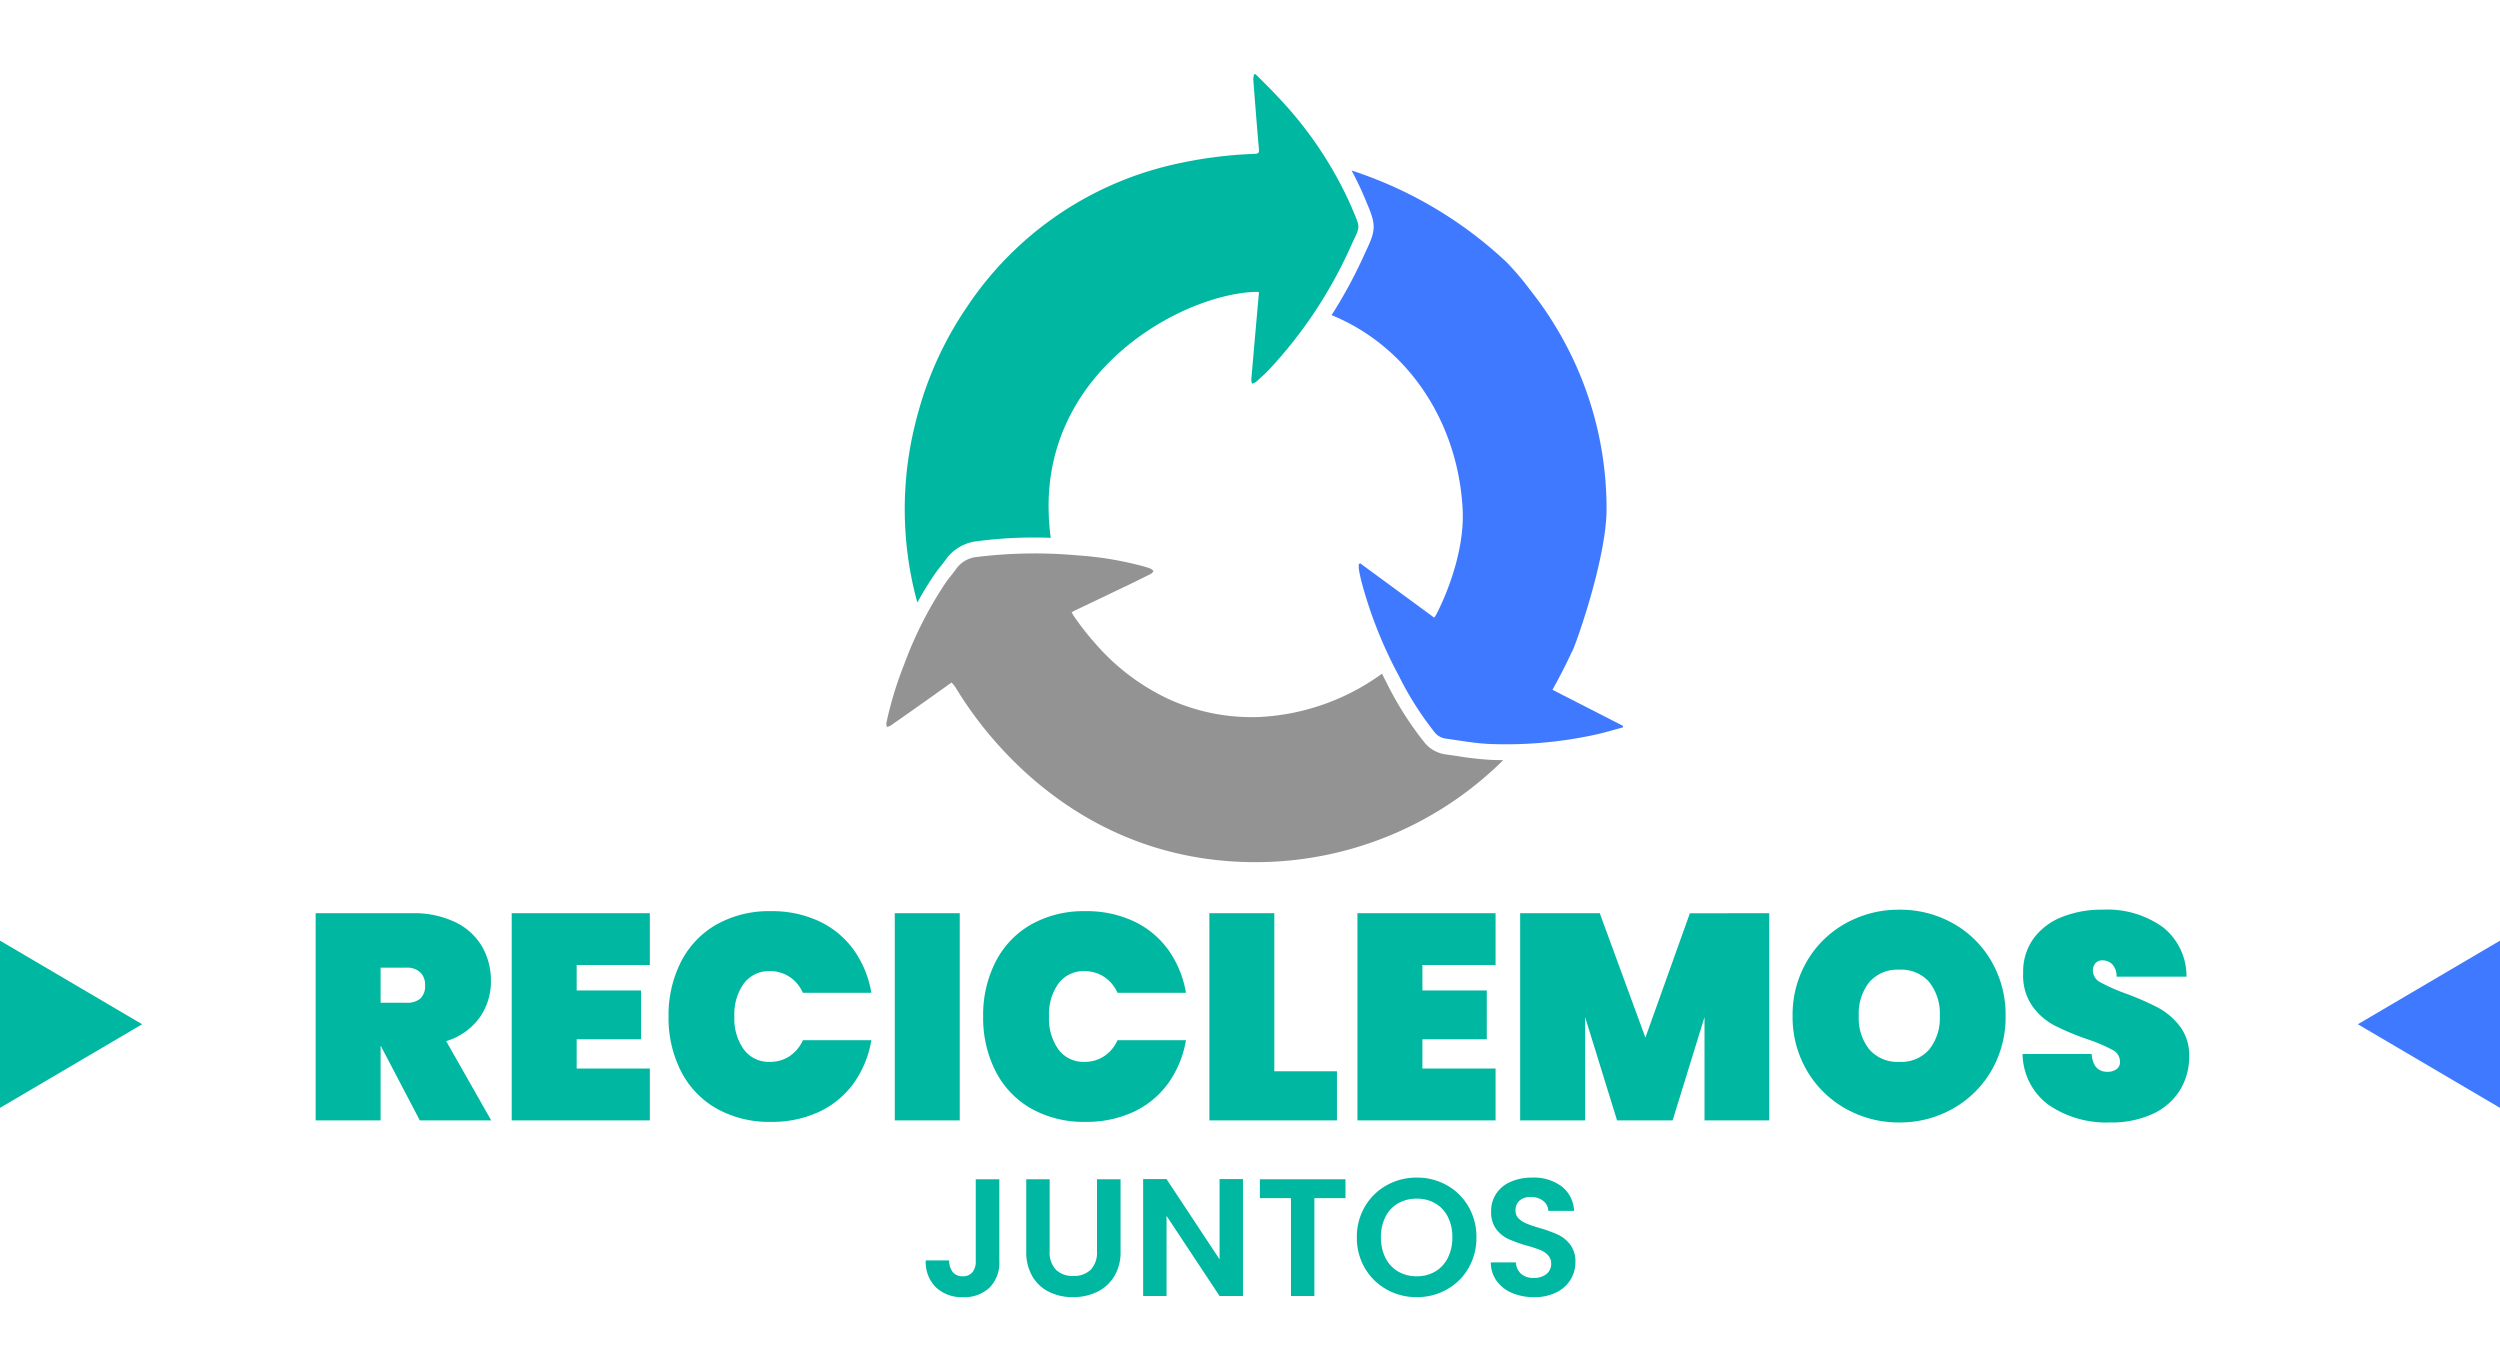
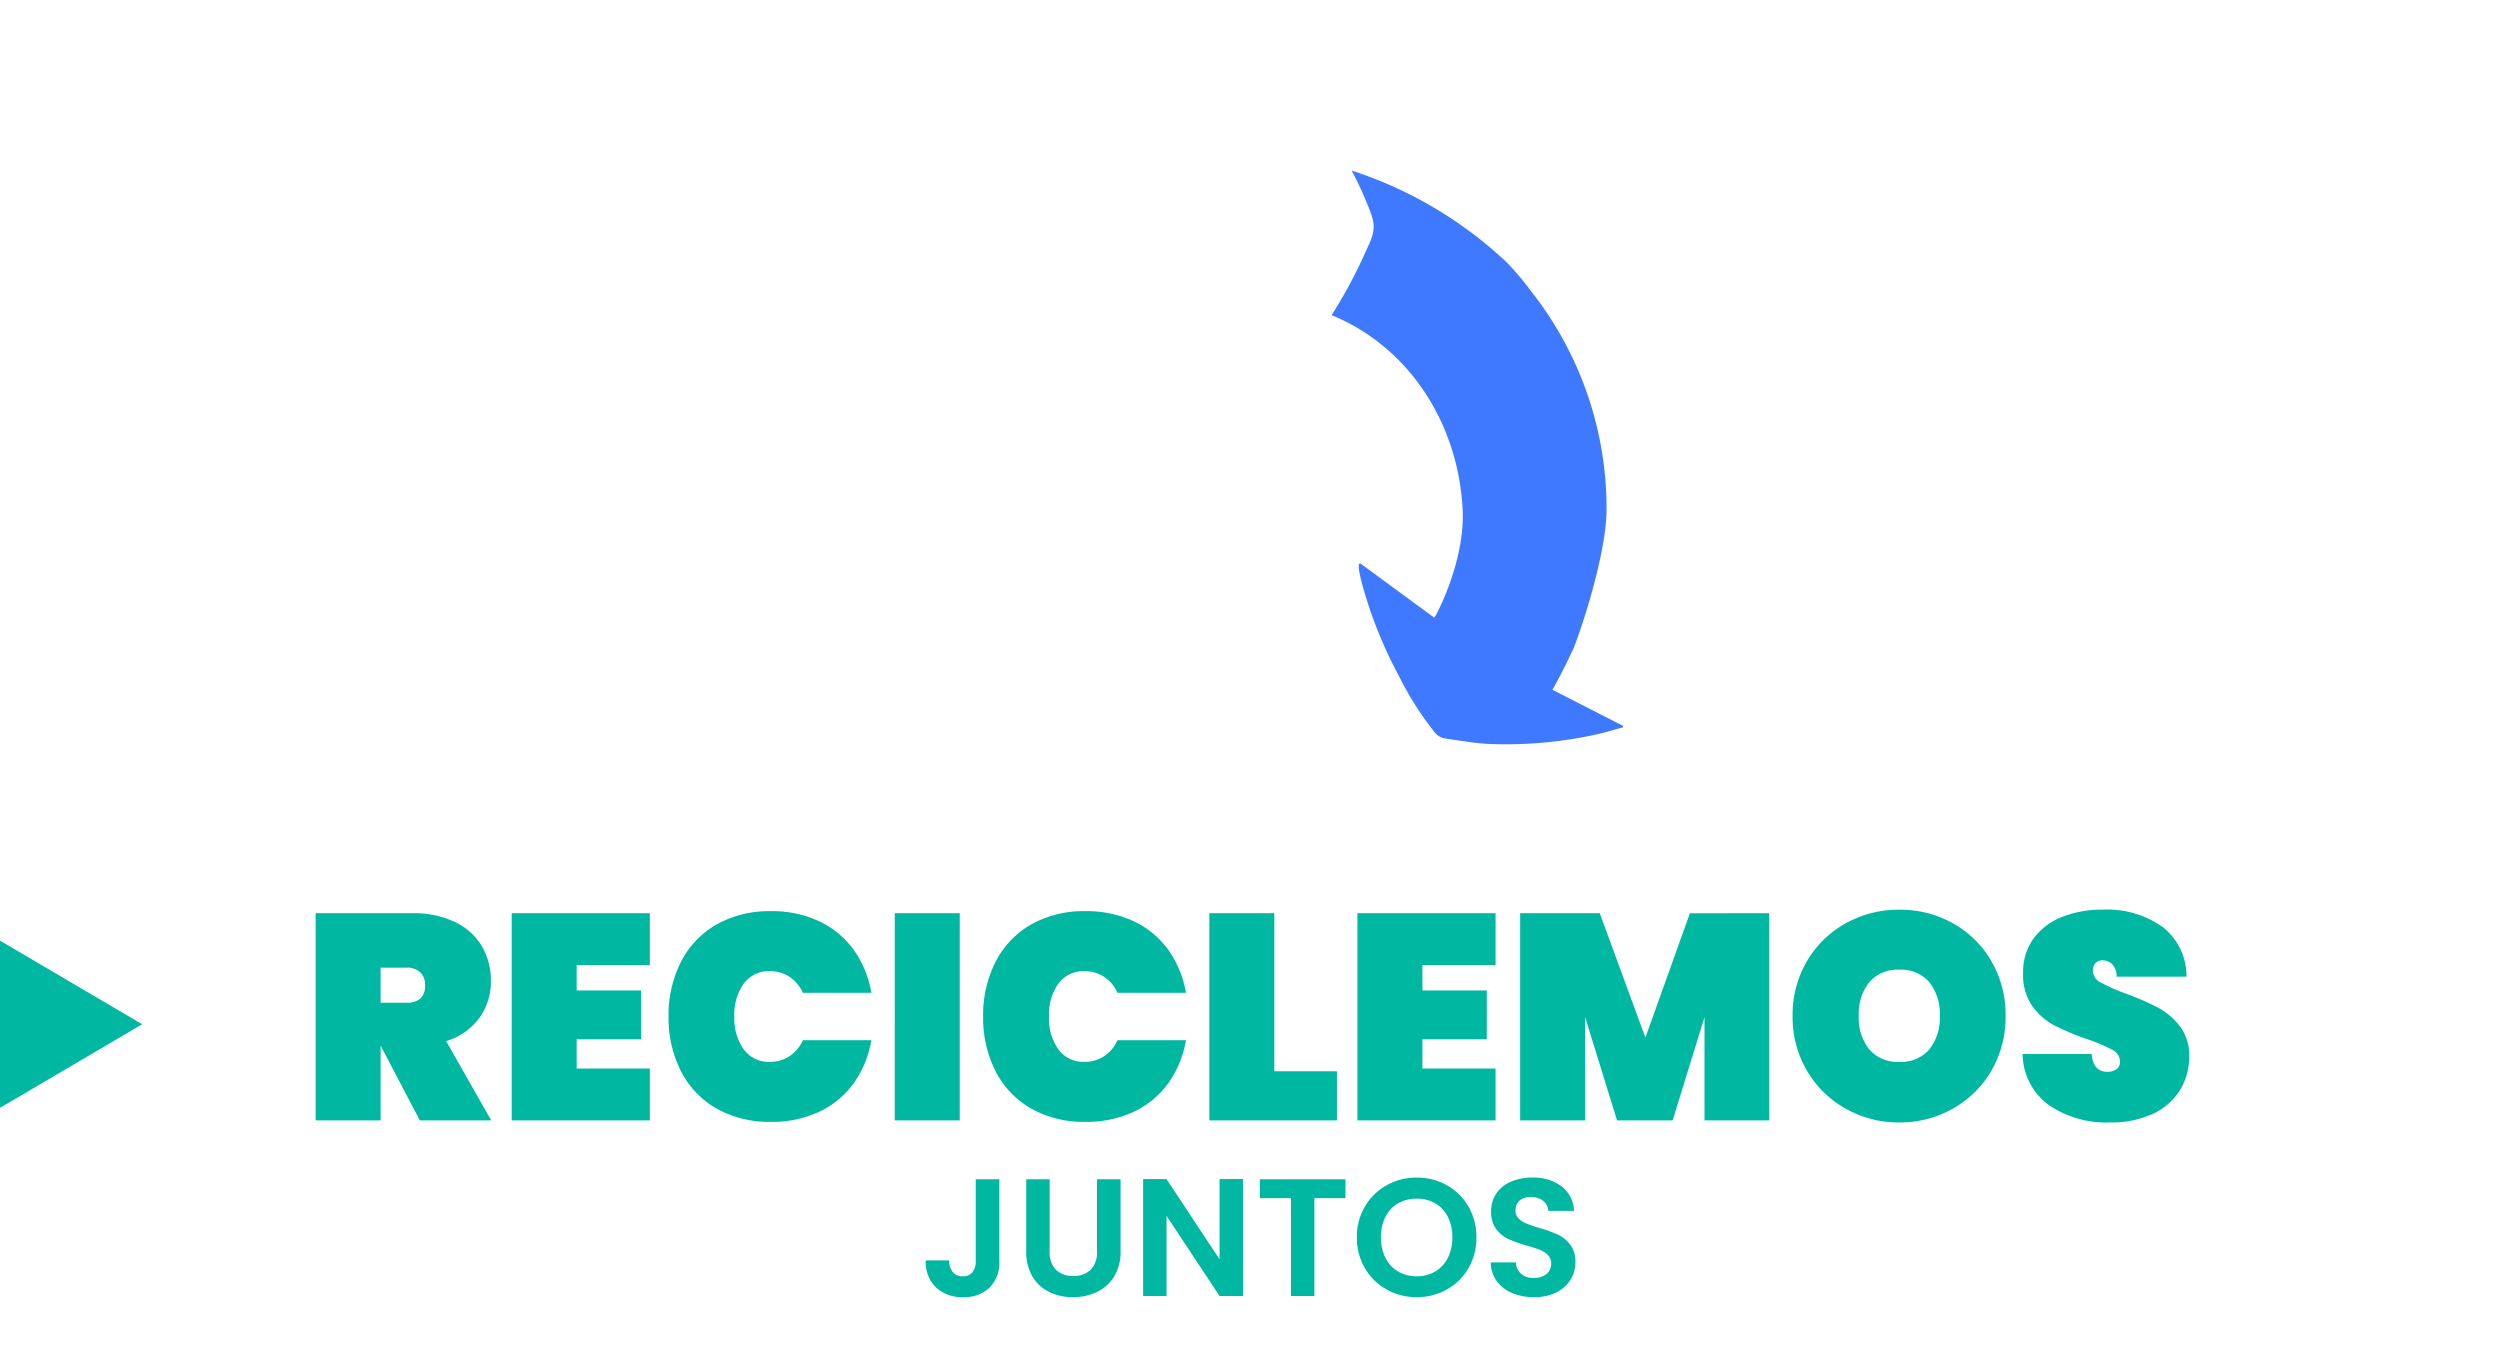
<svg xmlns="http://www.w3.org/2000/svg" width="299" height="162" viewBox="0 0 299 162">
  <g id="Grupo_9425" data-name="Grupo 9425" transform="translate(-1246 2338)">
    <rect id="Rectángulo_2055" data-name="Rectángulo 2055" width="299" height="162" transform="translate(1246 -2338)" fill="#fff" />
    <g id="Grupo_9424" data-name="Grupo 9424" transform="translate(328 -112)">
      <g id="Grupo_9423" data-name="Grupo 9423" transform="translate(463 -2922)">
        <path id="Trazado_20366" data-name="Trazado 20366" d="M9.52-13.96v9.8A4.181,4.181,0,0,1,8.34-.99,4.378,4.378,0,0,1,5.18.14,4.516,4.516,0,0,1,1.95-1.02,4.238,4.238,0,0,1,.72-4.26h2.8a2.232,2.232,0,0,0,.43,1.4,1.45,1.45,0,0,0,1.19.5A1.424,1.424,0,0,0,6.3-2.84a2,2,0,0,0,.4-1.32v-9.8Zm6.02,0v8.64a2.962,2.962,0,0,0,.74,2.17,2.79,2.79,0,0,0,2.08.75,2.818,2.818,0,0,0,2.1-.75,2.962,2.962,0,0,0,.74-2.17v-8.64h2.82v8.62a5.565,5.565,0,0,1-.77,3.01A4.884,4.884,0,0,1,21.19-.48a6.539,6.539,0,0,1-2.87.62,6.365,6.365,0,0,1-2.83-.62,4.72,4.72,0,0,1-2.01-1.85,5.74,5.74,0,0,1-.74-3.01v-8.62ZM38.66,0h-2.8L29.52-9.58V0h-2.8V-13.98h2.8l6.34,9.6v-9.6h2.8ZM50.92-13.96v2.26H47.2V0H44.4V-11.7H40.68v-2.26ZM59.44.14a7.233,7.233,0,0,1-3.6-.92,6.869,6.869,0,0,1-2.6-2.55,7.133,7.133,0,0,1-.96-3.69,7.1,7.1,0,0,1,.96-3.67,6.869,6.869,0,0,1,2.6-2.55,7.233,7.233,0,0,1,3.6-.92,7.216,7.216,0,0,1,3.61.92,6.816,6.816,0,0,1,2.58,2.55,7.153,7.153,0,0,1,.95,3.67,7.192,7.192,0,0,1-.95,3.69A6.8,6.8,0,0,1,63.04-.78,7.233,7.233,0,0,1,59.44.14Zm0-2.5a4.265,4.265,0,0,0,2.22-.57,3.907,3.907,0,0,0,1.5-1.63,5.349,5.349,0,0,0,.54-2.46,5.287,5.287,0,0,0-.54-2.45,3.854,3.854,0,0,0-1.5-1.61,4.325,4.325,0,0,0-2.22-.56,4.379,4.379,0,0,0-2.23.56A3.835,3.835,0,0,0,55.7-9.47a5.287,5.287,0,0,0-.54,2.45,5.349,5.349,0,0,0,.54,2.46,3.887,3.887,0,0,0,1.51,1.63A4.319,4.319,0,0,0,59.44-2.36ZM73.48.14a6.631,6.631,0,0,1-2.63-.5A4.318,4.318,0,0,1,69-1.8a3.792,3.792,0,0,1-.7-2.22h3a1.94,1.94,0,0,0,.61,1.36,2.161,2.161,0,0,0,1.51.5,2.323,2.323,0,0,0,1.54-.47,1.529,1.529,0,0,0,.56-1.23,1.421,1.421,0,0,0-.38-1.02,2.663,2.663,0,0,0-.95-.63,15.722,15.722,0,0,0-1.57-.51,16.815,16.815,0,0,1-2.21-.79,3.871,3.871,0,0,1-1.46-1.18,3.363,3.363,0,0,1-.61-2.11,3.773,3.773,0,0,1,.62-2.16,3.944,3.944,0,0,1,1.74-1.41,6.33,6.33,0,0,1,2.56-.49,5.554,5.554,0,0,1,3.51,1.05,3.893,3.893,0,0,1,1.49,2.93H75.18a1.6,1.6,0,0,0-.61-1.19,2.3,2.3,0,0,0-1.51-.47,1.944,1.944,0,0,0-1.31.42,1.518,1.518,0,0,0-.49,1.22,1.261,1.261,0,0,0,.37.93,2.822,2.822,0,0,0,.92.6q.55.23,1.55.53a16.283,16.283,0,0,1,2.22.8,3.987,3.987,0,0,1,1.48,1.2,3.333,3.333,0,0,1,.62,2.1,3.95,3.95,0,0,1-.58,2.08,4.1,4.1,0,0,1-1.7,1.53A5.8,5.8,0,0,1,73.48.14Z" transform="translate(565 851)" fill="#00b8a1" />
        <g id="Grupo_9213" data-name="Grupo 9213" transform="translate(-8 47)">
          <circle id="Elipse_54" data-name="Elipse 54" cx="59" cy="59" r="59" transform="translate(554 649)" fill="#fff" />
          <g id="Grupo_9212" data-name="Grupo 9212" transform="translate(216.464 -81.5)">
-             <path id="Trazado_20216" data-name="Trazado 20216" d="M144.962,72.439c-.475-.07-.95-.143-1.425-.207a3.916,3.916,0,0,1-2.555-1.492,39.4,39.4,0,0,1-4.453-7.031c-.2-.382-.382-.753-.567-1.126a27.2,27.2,0,0,1-14.618,5.181,23.936,23.936,0,0,1-11.03-2.2,26.4,26.4,0,0,1-8.538-6.467c-.147-.172-.3-.34-.439-.516l-.018,0A35.391,35.391,0,0,1,99.107,55.7c-.092-.135-.164-.285-.264-.461.164-.087.291-.162.426-.227q3.146-1.5,6.294-3.007,1.4-.672,2.78-1.372c.122-.062.2-.208.3-.314a1.509,1.509,0,0,0-.364-.3,10.21,10.21,0,0,0-1-.314,40.571,40.571,0,0,0-7.868-1.28,56.6,56.6,0,0,0-11.8.19,3.451,3.451,0,0,0-2.569,1.423c-.39.561-.852,1.073-1.243,1.634a46.137,46.137,0,0,0-5.008,9.856,44.161,44.161,0,0,0-2.114,6.973,1.293,1.293,0,0,0,.079.456,1.572,1.572,0,0,0,.4-.14q1.742-1.209,3.475-2.438c1.277-.9,2.551-1.811,3.859-2.74.155.191.3.347.417.518.676.956,11.607,20.97,35.912,20.97a42.073,42.073,0,0,0,29.637-12.2c-.506-.006-1.011-.012-1.513-.035a38.541,38.541,0,0,1-3.986-.456" transform="translate(275.863 748.487)" fill="#939393" />
            <path id="Trazado_20217" data-name="Trazado 20217" d="M147.7,71.949c.1-.183.189-.341.275-.5.725-1.323,1.411-2.663,2.039-4.032.165.029,4.155-10.978,4.155-17.092a41.959,41.959,0,0,0-6.288-22.133l-.019-.032q-.722-1.166-1.513-2.279c-.192-.272-.4-.538-.593-.806q-.353-.471-.717-.931A33.531,33.531,0,0,0,142.2,20.8,49.292,49.292,0,0,0,123.671,9.843c.6,1.111,1.132,2.224,1.6,3.348l.251.6c.991,2.348,1.1,3.065.047,5.308-.111.235-.241.509-.387.836a56.729,56.729,0,0,1-3.9,7.206c9.092,3.721,15.107,12.713,15.672,23.186.312,5.8-2.716,11.8-3.157,12.63a3.989,3.989,0,0,1-.245.361l-8.85-6.495-.16.087a3.84,3.84,0,0,0,.006.642c.081.48.179.957.3,1.429a52.06,52.06,0,0,0,4.475,11.293,38.087,38.087,0,0,0,4.236,6.7,2.045,2.045,0,0,0,1.329.807c1.745.235,3.49.567,5.243.647A50.116,50.116,0,0,0,152.7,77.345c1.156-.241,2.287-.6,3.43-.9v-.183L147.7,71.949" transform="translate(284.512 741.049)" fill="#3f79ff" />
-             <path id="Trazado_20218" data-name="Trazado 20218" d="M82.881,58.965c.185-.234.371-.466.542-.709A5.311,5.311,0,0,1,87.3,56.033a51.887,51.887,0,0,1,8.684-.387,28.558,28.558,0,0,1-.255-3.453c-.24-17.114,16.516-25.831,24.886-25.966a1.67,1.67,0,0,1,.276.042c-.059.646-.116,1.265-.171,1.886q-.381,4.3-.753,8.595a1.488,1.488,0,0,0,.106.455,1.554,1.554,0,0,0,.441-.195c.565-.509,1.145-1.006,1.661-1.564a53.792,53.792,0,0,0,9.677-14.625c1.177-2.619,1.256-1.977.063-4.842a46.065,46.065,0,0,0-8.843-13.152c-.826-.907-1.72-1.753-2.583-2.628h-.183a2.723,2.723,0,0,0-.1.609c.215,2.791.432,5.582.676,8.373.036.414-.076.518-.475.538a51.974,51.974,0,0,0-10.022,1.342A40.422,40.422,0,0,0,85.971,28.019a42.121,42.121,0,0,0-5.813,12.524q-.052.179-.1.358c-.105.39-.21.781-.3,1.176A42.187,42.187,0,0,0,80.03,63.39a37.681,37.681,0,0,1,2.147-3.5c.221-.319.462-.623.7-.929" transform="translate(276.221 739.18)" fill="#00b8a1" />
          </g>
        </g>
        <path id="Trazado_20365" data-name="Trazado 20365" d="M14.21,0,9.555-8.89H9.52V0H1.75V-24.78H13.3a11.4,11.4,0,0,1,5.145,1.068,7.414,7.414,0,0,1,3.2,2.9,8.1,8.1,0,0,1,1.068,4.148,7.368,7.368,0,0,1-1.382,4.41A7.6,7.6,0,0,1,17.36-9.485L22.75,0ZM9.52-14.07H12.6a2.431,2.431,0,0,0,1.68-.507,2.049,2.049,0,0,0,.56-1.592,2.045,2.045,0,0,0-.578-1.54,2.293,2.293,0,0,0-1.662-.56H9.52Zm23.45-4.515v3.045h7.7V-9.7h-7.7v3.5h8.75V0H25.2V-24.78H41.72v6.195Zm10.99,6.16a14.016,14.016,0,0,1,1.487-6.545A10.745,10.745,0,0,1,49.7-23.432a12.819,12.819,0,0,1,6.51-1.593,13.239,13.239,0,0,1,5.757,1.208,10.639,10.639,0,0,1,4.13,3.412,12.368,12.368,0,0,1,2.117,5.145h-8.19a4.433,4.433,0,0,0-1.593-1.908,4.186,4.186,0,0,0-2.362-.683,3.706,3.706,0,0,0-3.1,1.47,6.3,6.3,0,0,0-1.138,3.955A6.3,6.3,0,0,0,52.972-8.47,3.706,3.706,0,0,0,56.07-7a4.186,4.186,0,0,0,2.362-.683A4.433,4.433,0,0,0,60.025-9.59h8.19A12.368,12.368,0,0,1,66.1-4.445a10.639,10.639,0,0,1-4.13,3.413A13.239,13.239,0,0,1,56.21.175,12.819,12.819,0,0,1,49.7-1.418,10.745,10.745,0,0,1,45.447-5.88,14.016,14.016,0,0,1,43.96-12.425ZM78.785-24.78V0h-7.77V-24.78Zm2.8,12.355a14.016,14.016,0,0,1,1.487-6.545,10.745,10.745,0,0,1,4.253-4.462,12.819,12.819,0,0,1,6.51-1.593,13.239,13.239,0,0,1,5.757,1.208,10.639,10.639,0,0,1,4.13,3.412,12.368,12.368,0,0,1,2.118,5.145H97.65a4.433,4.433,0,0,0-1.592-1.908A4.186,4.186,0,0,0,93.7-17.85a3.706,3.706,0,0,0-3.1,1.47,6.3,6.3,0,0,0-1.137,3.955A6.3,6.3,0,0,0,90.6-8.47,3.706,3.706,0,0,0,93.7-7a4.186,4.186,0,0,0,2.362-.683A4.433,4.433,0,0,0,97.65-9.59h8.19a12.368,12.368,0,0,1-2.118,5.145,10.639,10.639,0,0,1-4.13,3.413A13.239,13.239,0,0,1,93.835.175a12.819,12.819,0,0,1-6.51-1.593A10.745,10.745,0,0,1,83.073-5.88,14.016,14.016,0,0,1,81.585-12.425ZM116.41-5.88h7.49V0H108.64V-24.78h7.77Zm17.71-12.705v3.045h7.7V-9.7h-7.7v3.5h8.75V0H126.35V-24.78h16.52v6.195ZM175.6-24.78V0H167.86V-12.355L164.045,0H157.4L153.58-12.355V0h-7.77V-24.78h9.52L160.79-9.9l5.32-14.875ZM191.17.245A12.869,12.869,0,0,1,184.747-1.4a12.312,12.312,0,0,1-4.637-4.55,12.63,12.63,0,0,1-1.715-6.545,12.63,12.63,0,0,1,1.715-6.545,12.182,12.182,0,0,1,4.637-4.532A12.978,12.978,0,0,1,191.17-25.2a12.88,12.88,0,0,1,6.4,1.628,12.091,12.091,0,0,1,4.6,4.532,12.73,12.73,0,0,1,1.7,6.545,12.73,12.73,0,0,1-1.7,6.545,12.183,12.183,0,0,1-4.62,4.55A12.8,12.8,0,0,1,191.17.245Zm0-7.245a4.421,4.421,0,0,0,3.57-1.488A6,6,0,0,0,196-12.495a6.054,6.054,0,0,0-1.26-4.043,4.421,4.421,0,0,0-3.57-1.487,4.463,4.463,0,0,0-3.6,1.487,6.054,6.054,0,0,0-1.26,4.043,6,6,0,0,0,1.26,4.007A4.463,4.463,0,0,0,191.17-7ZM216.37.245a12.223,12.223,0,0,1-7.332-2.082A7.671,7.671,0,0,1,205.9-7.945h8.26q.175,2.135,1.89,2.135a1.854,1.854,0,0,0,1.067-.3,1.043,1.043,0,0,0,.438-.928,1.61,1.61,0,0,0-.945-1.418,18.852,18.852,0,0,0-2.94-1.243,31.747,31.747,0,0,1-3.937-1.645,7.632,7.632,0,0,1-2.678-2.345,6.394,6.394,0,0,1-1.085-3.955,6.772,6.772,0,0,1,1.242-4.113,7.673,7.673,0,0,1,3.4-2.572,12.772,12.772,0,0,1,4.848-.875,11.4,11.4,0,0,1,7.227,2.1,7.458,7.458,0,0,1,2.818,5.915H217.14a2.077,2.077,0,0,0-.525-1.5,1.685,1.685,0,0,0-1.19-.455,1.06,1.06,0,0,0-.8.333,1.3,1.3,0,0,0-.315.928,1.589,1.589,0,0,0,.927,1.382,21.277,21.277,0,0,0,2.958,1.313,33.481,33.481,0,0,1,3.867,1.68,8.19,8.19,0,0,1,2.643,2.24,5.682,5.682,0,0,1,1.12,3.6,7.566,7.566,0,0,1-1.12,4.078A7.508,7.508,0,0,1,221.445-.77,11.721,11.721,0,0,1,216.37.245Z" transform="translate(491 830)" fill="#00b8a1" />
      </g>
    </g>
    <path id="Polígono_24" data-name="Polígono 24" d="M10,0,20,17H0Z" transform="translate(1263 -2225.5) rotate(90)" fill="#00b8a1" />
-     <path id="Polígono_25" data-name="Polígono 25" d="M10,0,20,17H0Z" transform="translate(1528 -2205.5) rotate(-90)" fill="#3e79ff" />
  </g>
</svg>